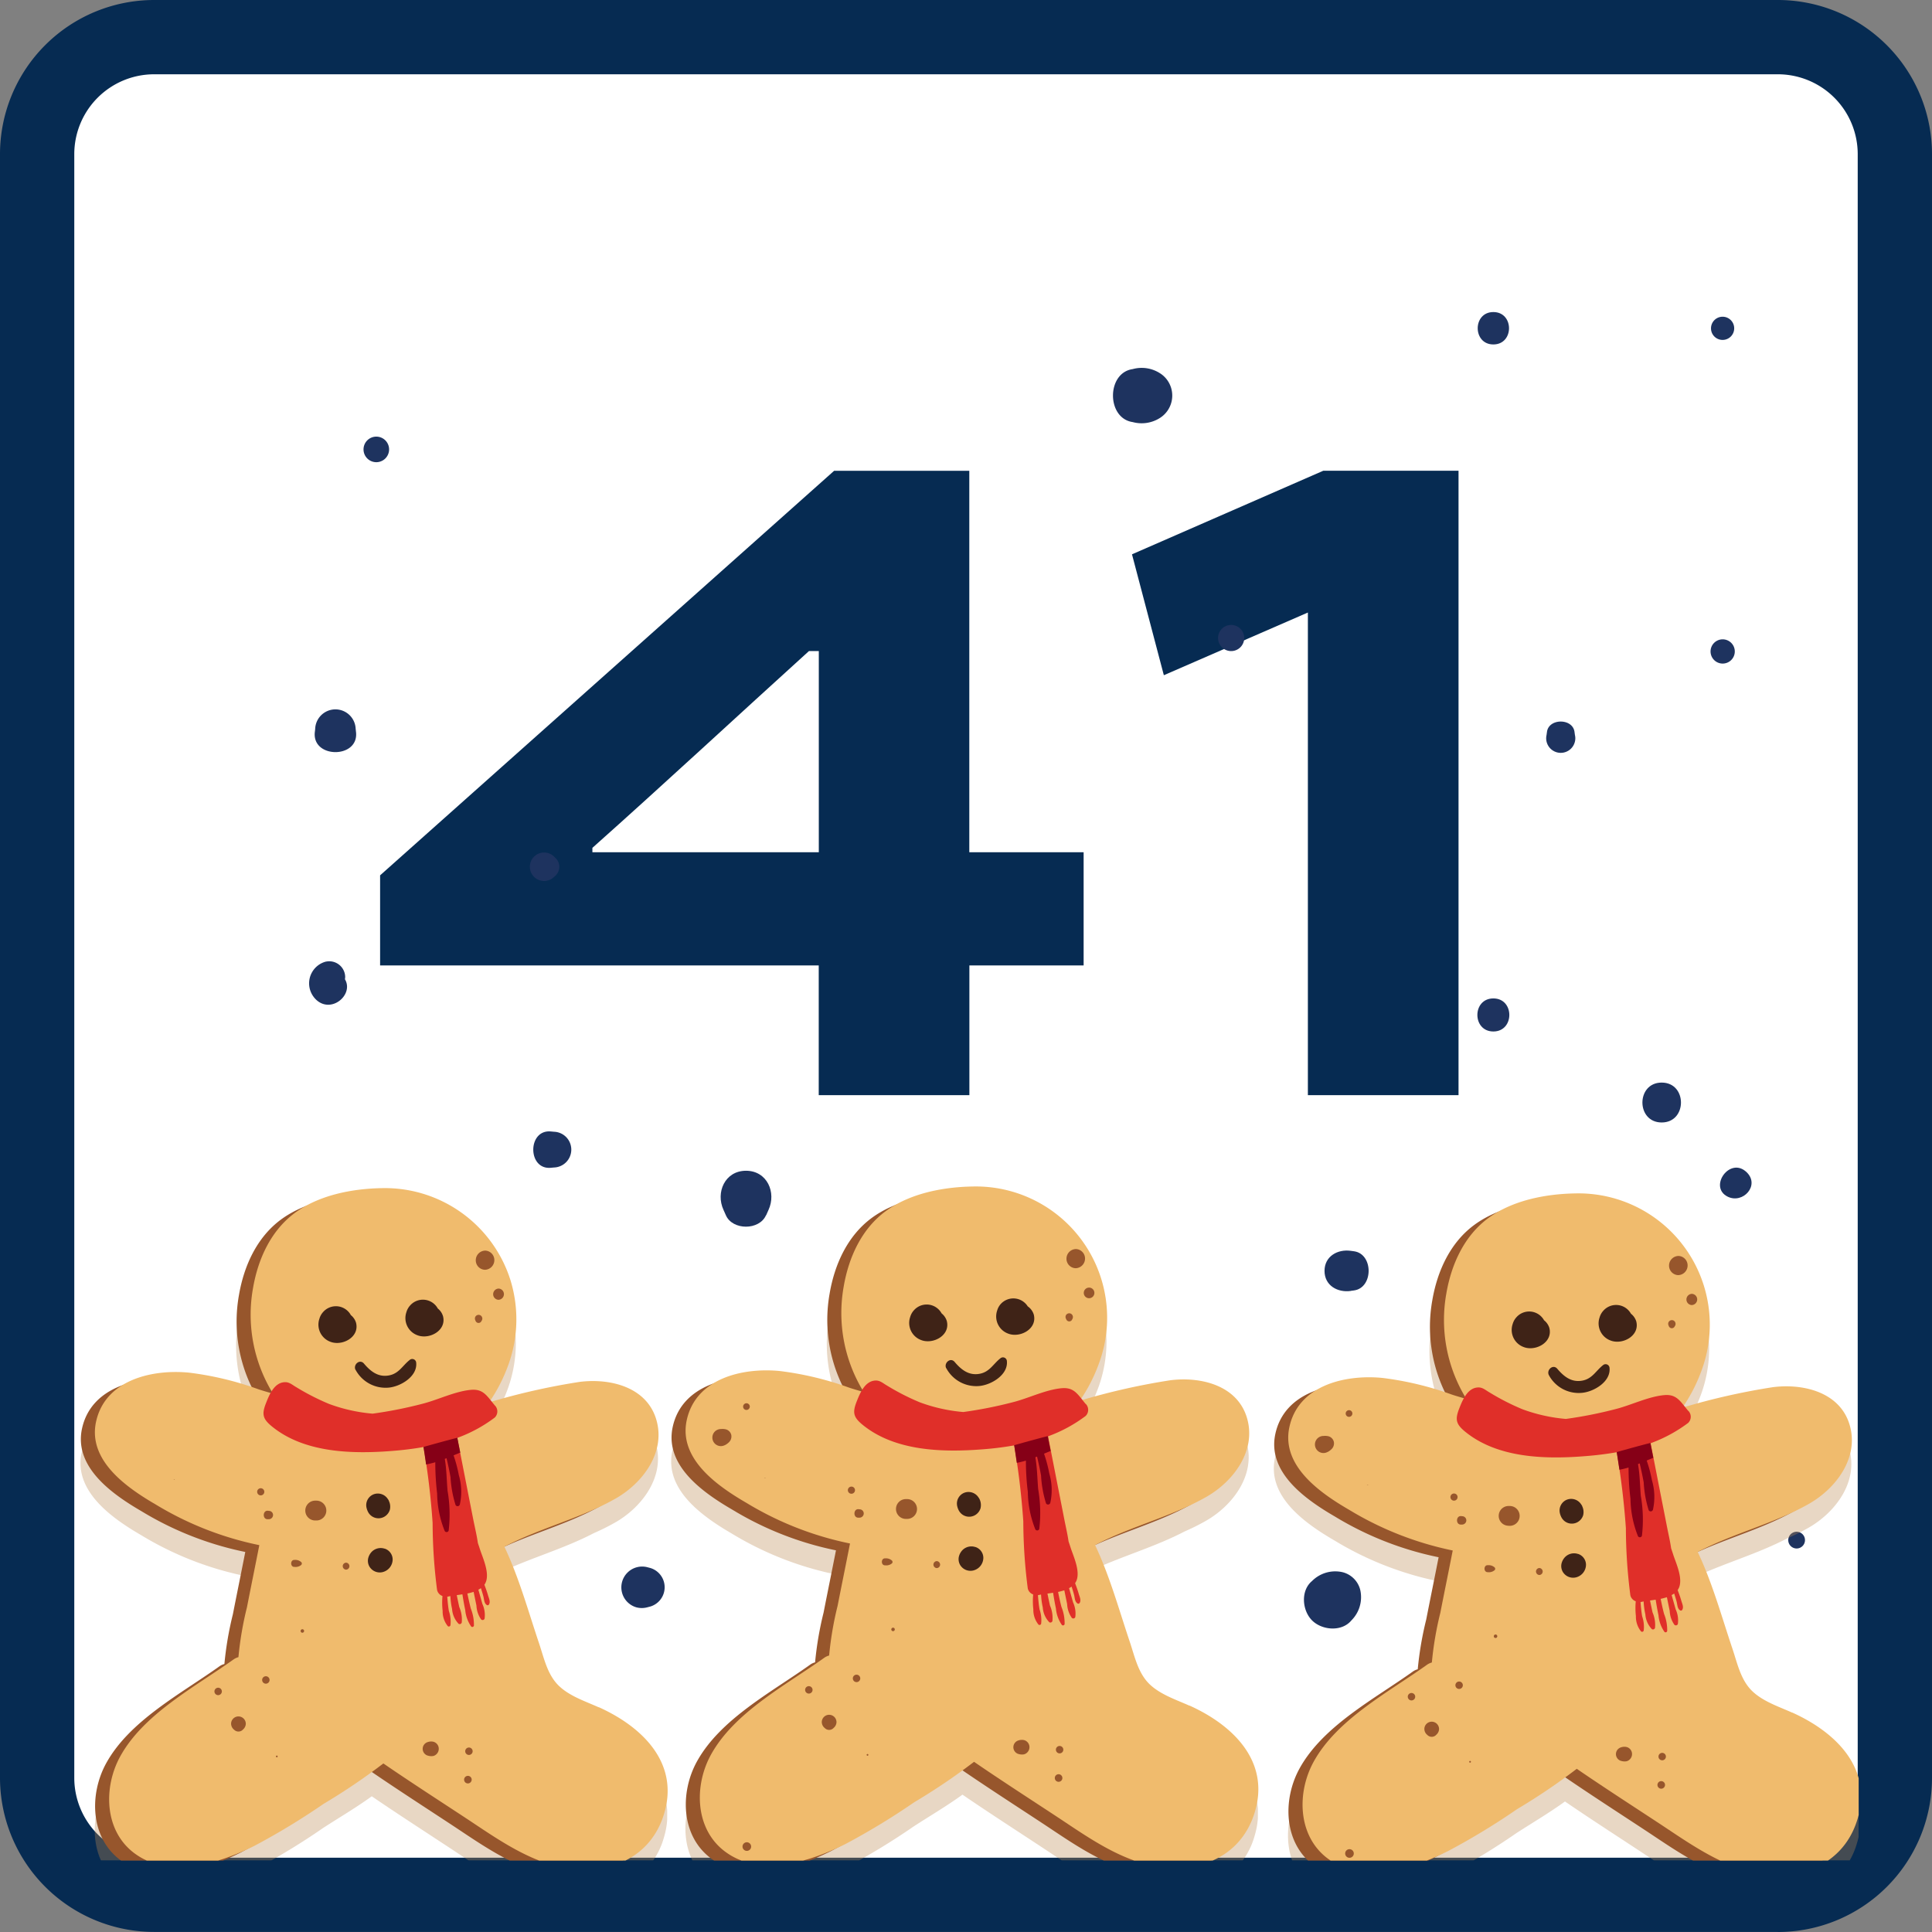
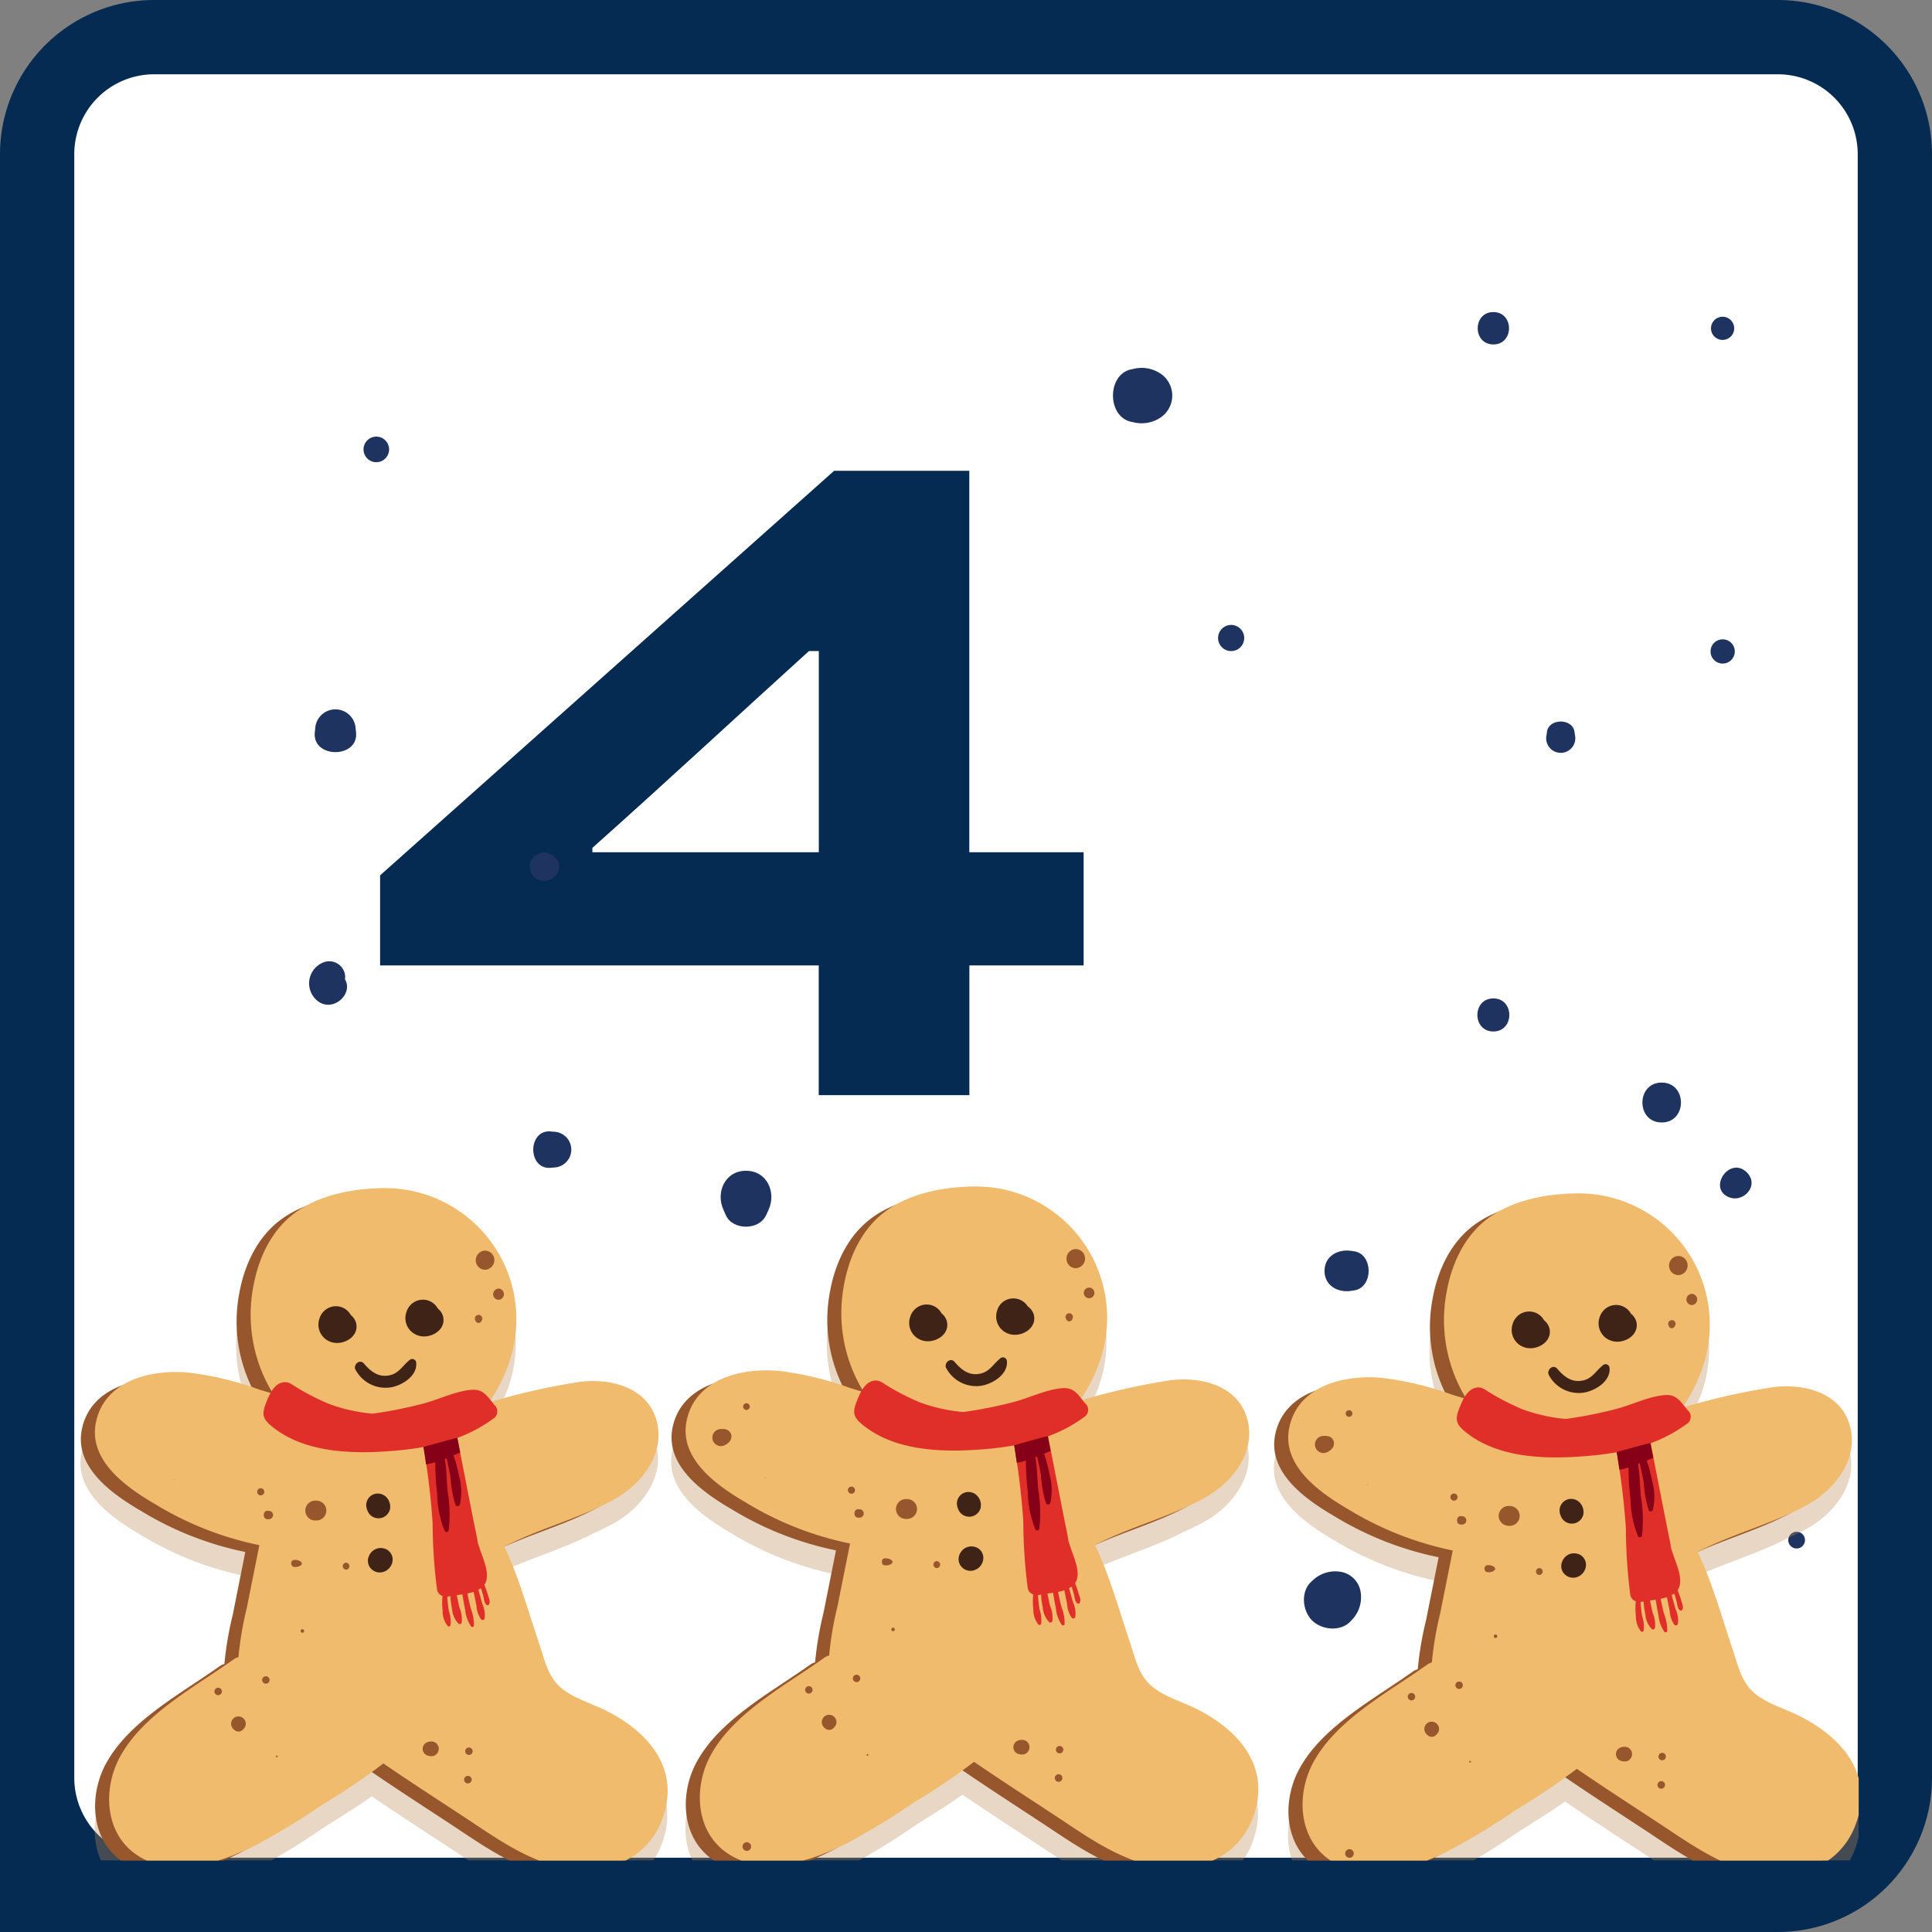
<svg xmlns="http://www.w3.org/2000/svg" width="260.09" height="260.09" viewBox="0 0 260.09 260.09">
  <rect x="0" y="0" width="260.09" height="260.09" fill="#808080" stroke="none" />
  <defs>
    <clipPath id="clip-path">
      <rect id="Rectangle_1321" data-name="Rectangle 1321" width="239.71" height="231.34" transform="translate(10.84 25.2)" fill="none" />
    </clipPath>
    <clipPath id="clip-path-3">
      <rect id="Rectangle_1319" data-name="Rectangle 1319" width="241.18" height="210.24" transform="translate(9.06 40.2)" fill="none" />
    </clipPath>
    <clipPath id="clip-path-4">
      <rect id="Rectangle_1316" data-name="Rectangle 1316" width="79" height="92.68" transform="translate(10.84 163.15)" fill="none" />
    </clipPath>
    <clipPath id="clip-path-5">
      <rect id="Rectangle_1317" data-name="Rectangle 1317" width="79" height="92.68" transform="translate(90.36 162.93)" fill="none" />
    </clipPath>
    <clipPath id="clip-path-6">
      <rect id="Rectangle_1318" data-name="Rectangle 1318" width="79" height="92.68" transform="translate(171.49 163.86)" fill="none" />
    </clipPath>
  </defs>
  <g id="_36" data-name="36" transform="translate(-0.02 0.03)" style="mix-blend-mode: normal;isolation: isolate">
    <g id="Layer_1">
      <g id="CARD_36">
        <g id="Group_436">
          <g id="Group_533">
            <g id="Path_909">
              <path id="Path_4309" data-name="Path 4309" d="M239.36,255.05H20.76A15.744,15.744,0,0,1,5.02,239.31V20.71A15.744,15.744,0,0,1,20.76,4.97H239.37a15.744,15.744,0,0,1,15.74,15.74h0V239.32a15.744,15.744,0,0,1-15.74,15.74h0" fill="#fff" />
-               <path id="Path_4310" data-name="Path 4310" d="M239.36,260.05H20.76A20.765,20.765,0,0,1,.02,239.31V20.71A20.758,20.758,0,0,1,20.76-.03H239.37a20.765,20.765,0,0,1,20.74,20.74V239.32a20.758,20.758,0,0,1-20.74,20.74ZM20.76,9.97A10.755,10.755,0,0,0,10.02,20.71V239.32a10.755,10.755,0,0,0,10.74,10.74H239.37a10.755,10.755,0,0,0,10.74-10.74V20.71A10.755,10.755,0,0,0,239.37,9.97H20.76Z" fill="#062b52" />
+               <path id="Path_4310" data-name="Path 4310" d="M239.36,260.05A20.765,20.765,0,0,1,.02,239.31V20.71A20.758,20.758,0,0,1,20.76-.03H239.37a20.765,20.765,0,0,1,20.74,20.74V239.32a20.758,20.758,0,0,1-20.74,20.74ZM20.76,9.97A10.755,10.755,0,0,0,10.02,20.71V239.32a10.755,10.755,0,0,0,10.74,10.74H239.37a10.755,10.755,0,0,0,10.74-10.74V20.71A10.755,10.755,0,0,0,239.37,9.97H20.76Z" fill="#062b52" />
            </g>
          </g>
        </g>
        <g id="_41" style="mix-blend-mode: normal;isolation: isolate">
          <g id="Group_1289" data-name="Group 1289" style="mix-blend-mode: normal;isolation: isolate">
            <path id="Path_4311" data-name="Path 4311" d="M145.91,129.94H130.52V147.4H110.24V129.94H51.19V117.81l61.12-54.46h18.2V114.7H145.9v15.24ZM79.76,114.7h30.49V87.62h-1.33c-9.47,8.58-19.68,18.06-29.15,26.49v.59Z" fill="#062b52" />
-             <path id="Path_4312" data-name="Path 4312" d="M152.42,74.59l25.75-11.25h18.2V147.4H176.09V82.43L156.7,90.87l-4.29-16.28Z" fill="#062b52" />
          </g>
        </g>
        <g id="Group_597">
          <g id="Group_1296" data-name="Group 1296" clip-path="url(#clip-path)">
            <g id="Group_596">
              <g id="Group_582">
                <g id="Group_1290" data-name="Group 1290" clip-path="url(#clip-path)">
                  <g id="Group_581">
                    <g id="Path_1608">
                      <path id="Path_4313" data-name="Path 4313" d="M47.95,98.54c-.02-.15-.03-.3-.05-.45a2.727,2.727,0,0,0-5.45,0c-.01.15-.03.3-.05.45-.38,3.57,5.93,3.58,5.55,0" fill="#1e335f" />
                    </g>
                    <g id="Path_1609">
                      <path id="Path_4314" data-name="Path 4314" d="M74.62,118.02l.23-.22a1.63,1.63,0,0,0,0-2.28l-.23-.22a1.916,1.916,0,1,0,0,2.71" fill="#1e335f" />
                    </g>
                    <g id="Path_1610">
                      <path id="Path_4315" data-name="Path 4315" d="M38.83,169.32a1.9,1.9,0,1,0-1.76-1.76,1.908,1.908,0,0,0,1.76,1.76" fill="#fffeff" />
                    </g>
                    <g id="Path_1611">
                      <path id="Path_4316" data-name="Path 4316" d="M62.39,202.76a1.811,1.811,0,1,0-1.75-1.75,1.811,1.811,0,0,0,1.75,1.75" fill="#fffeff" />
                    </g>
                    <g id="Path_1612">
                      <path id="Path_4317" data-name="Path 4317" d="M152.5,56.79a4.589,4.589,0,0,0,3.65-.54,3.566,3.566,0,0,0,1.15-4.9,3.511,3.511,0,0,0-1.15-1.15,4.555,4.555,0,0,0-3.65-.54c-3.53.51-3.53,6.61,0,7.13" fill="#1e335f" />
                    </g>
                    <g id="Path_1613">
                      <path id="Path_4318" data-name="Path 4318" d="M201.06,46.34c2.81,0,2.81-4.36,0-4.36s-2.81,4.36,0,4.36" fill="#1e335f" />
                    </g>
                    <g id="Path_1614">
                      <path id="Path_4319" data-name="Path 4319" d="M165.72,87.62A1.76,1.76,0,1,0,164,85.9a1.763,1.763,0,0,0,1.72,1.72" fill="#1e335f" />
                    </g>
                    <g id="Path_1615">
                      <path id="Path_4320" data-name="Path 4320" d="M231.88,45.73a1.561,1.561,0,1,0-1.52-1.52,1.556,1.556,0,0,0,1.52,1.52" fill="#1e335f" />
                    </g>
                    <g id="Path_1616">
                      <path id="Path_4321" data-name="Path 4321" d="M223.72,151.08c3.46,0,3.46-5.37,0-5.37s-3.46,5.37,0,5.37" fill="#1e335f" />
                    </g>
                    <g id="Path_1617">
                      <path id="Path_4322" data-name="Path 4322" d="M232.63,161.08c2.04.98,4.34-1.53,2.54-3.29-2.27-2.21-5.21,2.01-2.54,3.29" fill="#1e335f" />
                    </g>
                    <g id="Path_1618">
                      <path id="Path_4323" data-name="Path 4323" d="M217.38,193.97c2.67,0,2.67-4.14,0-4.14s-2.67,4.14,0,4.14" fill="#fffeff" />
                    </g>
                    <g id="Path_1619">
                      <path id="Path_4324" data-name="Path 4324" d="M241.85,208.43a1.126,1.126,0,1,0-1.09-1.09,1.127,1.127,0,0,0,1.09,1.09" fill="#1e335f" />
                    </g>
                    <g id="Path_1620">
                      <path id="Path_4325" data-name="Path 4325" d="M137.62,177.34a1.76,1.76,0,1,0-1.72-1.72,1.763,1.763,0,0,0,1.72,1.72" fill="#fffeff" />
                    </g>
                  </g>
                </g>
              </g>
              <g id="Group_593">
                <g id="Group_1294" data-name="Group 1294" clip-path="url(#clip-path-3)">
                  <g id="Group_592">
                    <g id="Group_585" opacity="0.34" style="mix-blend-mode: multiply;isolation: isolate">
                      <g id="Group_584">
                        <g id="Group_1291" data-name="Group 1291" clip-path="url(#clip-path-4)">
                          <g id="Group_583">
                            <g id="Path_1621">
                              <path id="Path_4326" data-name="Path 4326" d="M80.56,233.04c-1.78-.8-3.87-1.49-5.32-2.85-1.57-1.48-2.03-3.72-2.69-5.7-1.46-4.33-2.72-8.92-4.7-13.07a.3.3,0,0,0,.08-.04c3.97-1.8,8.21-3.02,12.04-5.02a30.247,30.247,0,0,0,2.85-1.42c3.63-2.06,6.75-6.2,5.5-10.58-1.28-4.47-6.25-5.65-10.32-5.15a87.3,87.3,0,0,0-11.84,2.66c-.06-.07-.11-.14-.17-.21a22.2,22.2,0,0,0,2.44-4.87,17.971,17.971,0,0,0,.25-11.23,17.737,17.737,0,0,0-17.34-12.42,22.039,22.039,0,0,0-10.47,2.54,14.751,14.751,0,0,0-3.07,1.68c-3.27,2.4-5.01,6.25-5.68,10.17a20.288,20.288,0,0,0,1.05,10.88q.285.72.66,1.5a39.3,39.3,0,0,0-8.41-1.93,14.914,14.914,0,0,0-9.03,1.72A7.909,7.909,0,0,0,11,195.56c-1.09,5.22,4.21,8.86,8.08,11.11a43.935,43.935,0,0,0,13.91,5.46c-.55,2.8-1.12,5.59-1.67,8.39a44.748,44.748,0,0,0-1.14,6.69,2.021,2.021,0,0,0-.65.3c-5.17,3.7-12.11,7.32-15.27,13.08-2.28,4.16-2.15,9.98,1.89,13.01,4.76,3.56,11.45,1.37,16.22-1,.19-.1.38-.2.58-.3.45-.2.89-.41,1.31-.62a91.173,91.173,0,0,0,9.27-5.63c2.14-1.39,4.43-2.73,6.54-4.26,3.64,2.49,7.36,4.88,11.04,7.31,3.5,2.32,7.05,4.82,11.12,6.04a13.437,13.437,0,0,0,10.86-.99,10.043,10.043,0,0,0,6.26-6.65c2.17-6.93-2.92-11.83-8.77-14.46" fill="#bb8952" />
                            </g>
                          </g>
                        </g>
                      </g>
                    </g>
                    <g id="Path_1622">
                      <path id="Path_4327" data-name="Path 4327" d="M78.73,230.73c-1.78-.8-3.87-1.48-5.32-2.85-1.57-1.48-2.03-3.72-2.69-5.7-1.46-4.33-2.72-8.93-4.69-13.07,4.82-2.54,10.26-3.8,14.97-6.48,3.63-2.06,6.76-6.19,5.5-10.57-1.28-4.47-6.25-5.65-10.32-5.14a90.968,90.968,0,0,0-12.21,2.76,21.815,21.815,0,0,0,2.64-5.18,17.687,17.687,0,0,0-17.09-23.67c-3.96.07-8.4.92-11.65,3.3-3.27,2.4-5.01,6.26-5.68,10.18a20.221,20.221,0,0,0,2.7,14.2c-.69-.2-1.36-.39-1.99-.6a42.682,42.682,0,0,0-9.31-2.23c-4.99-.49-11.34.97-12.54,6.66-1.09,5.22,4.21,8.86,8.08,11.11a43.679,43.679,0,0,0,13.91,5.45c-.55,2.8-1.12,5.59-1.67,8.39a44.748,44.748,0,0,0-1.14,6.69,2.021,2.021,0,0,0-.65.3c-5.17,3.7-12.11,7.32-15.27,13.07-2.28,4.16-2.15,9.98,1.89,13.01,4.76,3.56,11.45,1.37,16.22-1a94.935,94.935,0,0,0,9.27-5.63,84.105,84.105,0,0,0,8.05-5.44c3.76,2.58,7.6,5.05,11.41,7.56,3.5,2.32,7.05,4.82,11.12,6.05,6.25,1.88,13.13-.02,15.23-6.73,2.17-6.93-2.92-11.84-8.77-14.45m-57.1-30.67.04.07-.19-.1.16.03" fill="#97562c" />
                    </g>
                    <g id="Path_1623">
                      <path id="Path_4328" data-name="Path 4328" d="M80.62,229.81c-1.78-.8-3.87-1.48-5.32-2.85-1.57-1.48-2.03-3.72-2.69-5.7-1.46-4.33-2.72-8.93-4.69-13.07,4.82-2.54,10.26-3.8,14.97-6.48,3.63-2.06,6.76-6.19,5.5-10.57-1.28-4.47-6.25-5.65-10.32-5.14a90.968,90.968,0,0,0-12.21,2.76,21.815,21.815,0,0,0,2.64-5.18,17.929,17.929,0,0,0,.25-11.24,17.729,17.729,0,0,0-17.34-12.42c-3.96.07-8.4.92-11.65,3.3-3.27,2.39-5.01,6.25-5.68,10.17a20.221,20.221,0,0,0,2.7,14.2c-.69-.2-1.36-.39-1.99-.6a42.682,42.682,0,0,0-9.31-2.23c-4.99-.49-11.34.97-12.54,6.66-1.09,5.22,4.21,8.86,8.08,11.11a43.679,43.679,0,0,0,13.91,5.45c-.55,2.8-1.12,5.59-1.67,8.39a44.748,44.748,0,0,0-1.14,6.69,2.021,2.021,0,0,0-.65.3c-5.17,3.7-12.11,7.32-15.27,13.07-2.28,4.16-2.15,9.98,1.89,13.01,4.76,3.56,11.45,1.37,16.22-1a94.935,94.935,0,0,0,9.27-5.63,84.105,84.105,0,0,0,8.05-5.44c3.76,2.58,7.6,5.05,11.41,7.56,3.5,2.32,7.05,4.82,11.12,6.05,6.25,1.88,13.13-.02,15.23-6.73,2.17-6.93-2.92-11.83-8.77-14.46m-57.1-30.66.04.07-.19-.1.16.03" fill="#f0bb6d" />
                    </g>
                    <g id="Path_1624">
                      <path id="Path_4329" data-name="Path 4329" d="M52.36,201.99a.425.425,0,0,0-.1-.17,1.6,1.6,0,0,0-1.95-.68,1.566,1.566,0,0,0-.94,1.84,2.321,2.321,0,0,0,.22.57,1.58,1.58,0,0,0,2.16.61,1.612,1.612,0,0,0,.75-.93,1.807,1.807,0,0,0-.14-1.23" fill="#3f2317" />
                    </g>
                    <g id="Path_1625">
                      <path id="Path_4330" data-name="Path 4330" d="M51.81,208.46a1.69,1.69,0,0,0-1.78.45,1.924,1.924,0,0,0-.46.91,1.571,1.571,0,0,0,.17,1.02,1.619,1.619,0,0,0,1.79.77,1.774,1.774,0,0,0,1.35-1.69,1.546,1.546,0,0,0-1.07-1.47" fill="#3f2317" />
                    </g>
                    <g id="Path_1626">
                      <path id="Path_4331" data-name="Path 4331" d="M36.25,203.37l-.16-.02c-.73-.07-.76,1.18-.02,1.14h.16a.572.572,0,0,0,.55-.57.556.556,0,0,0-.52-.55" fill="#97562c" />
                    </g>
                    <g id="Path_1627">
                      <path id="Path_4332" data-name="Path 4332" d="M35.09,201.28a.481.481,0,1,0-.45-.47.48.48,0,0,0,.45.47" fill="#97562c" />
                    </g>
                    <g id="Path_1628">
                      <path id="Path_4333" data-name="Path 4333" d="M42.43,204.66h.16a1.335,1.335,0,0,0,.05-2.67h-.16a1.335,1.335,0,1,0-.05,2.67h0" fill="#97562c" />
                    </g>
                    <g id="Path_1629">
                      <path id="Path_4334" data-name="Path 4334" d="M39.68,210.91a1.171,1.171,0,0,0,.9-.27.266.266,0,0,0,0-.37,1.192,1.192,0,0,0-.9-.3c-.6-.05-.62.96-.02.94" fill="#97562c" />
                    </g>
                    <g id="Path_1630">
                      <path id="Path_4335" data-name="Path 4335" d="M46.6,211.28a.47.47,0,0,0,.46-.48.476.476,0,0,0-.44-.46.47.47,0,0,0-.46.48.476.476,0,0,0,.44.46" fill="#97562c" />
                    </g>
                    <g id="Path_1631">
                      <path id="Path_4336" data-name="Path 4336" d="M40.71,219.77a.235.235,0,1,0-.22-.22.229.229,0,0,0,.22.22" fill="#97562c" />
                    </g>
                    <g id="Path_1632">
                      <path id="Path_4337" data-name="Path 4337" d="M32.8,232.69l.03-.06-.51.38a1.057,1.057,0,0,0,.79-.96.99.99,0,0,0-1.98-.04,1.038,1.038,0,0,0,.75.99l-.5-.4.03.06a.818.818,0,0,0,1.11.31.78.78,0,0,0,.29-.28" fill="#97562c" />
                    </g>
                    <g id="Path_1633">
                      <path id="Path_4338" data-name="Path 4338" d="M29.32,228.17a.5.5,0,1,0-.43-.45.5.5,0,0,0,.43.45" fill="#97562c" />
                    </g>
                    <g id="Path_1634">
                      <path id="Path_4339" data-name="Path 4339" d="M35.8,226.63a.5.5,0,0,0,.02-1,.5.5,0,0,0-.51.49.5.5,0,0,0,.49.51" fill="#97562c" />
                    </g>
                    <g id="Path_1635">
                      <path id="Path_4340" data-name="Path 4340" d="M37.28,236.54a.115.115,0,1,0-.11-.12.12.12,0,0,0,.11.12h0" fill="#97562c" />
                    </g>
                    <g id="Path_1636">
                      <path id="Path_4341" data-name="Path 4341" d="M57.57,236.3a1.555,1.555,0,0,0,.8.06,1.006,1.006,0,0,0,.68-1.24.983.983,0,0,0-.64-.66,1.366,1.366,0,0,0-.8.03.95.95,0,0,0-.65,1.18.967.967,0,0,0,.62.64" fill="#97562c" />
                    </g>
                    <g id="Path_1637">
                      <path id="Path_4342" data-name="Path 4342" d="M63.08,236.22a.5.5,0,1,0-.43-.45.5.5,0,0,0,.43.45" fill="#97562c" />
                    </g>
                    <g id="Path_1638">
                      <path id="Path_4343" data-name="Path 4343" d="M63,240.06a.519.519,0,0,0,.52-.5.51.51,0,1,0-.52.5h0" fill="#97562c" />
                    </g>
                    <g id="Path_1639">
                      <path id="Path_4344" data-name="Path 4344" d="M65.29,170.91a1.3,1.3,0,0,0,1.28-1.31,1.275,1.275,0,0,0-1.22-1.27,1.3,1.3,0,0,0-1.28,1.31,1.275,1.275,0,0,0,1.22,1.27" fill="#97562c" />
                    </g>
                    <g id="Path_1640">
                      <path id="Path_4345" data-name="Path 4345" d="M67.12,174.95a.76.76,0,0,0,.74-.78.751.751,0,0,0-.71-.73.76.76,0,0,0-.74.78.751.751,0,0,0,.71.73" fill="#97562c" />
                    </g>
                    <g id="Path_1641">
                      <path id="Path_4346" data-name="Path 4346" d="M64.01,177.73l.06.12a.427.427,0,0,0,.74.01.746.746,0,0,1,.07-.12.5.5,0,1,0-.86-.52.5.5,0,0,0,0,.5" fill="#97562c" />
                    </g>
                    <g id="Path_1642">
                      <path id="Path_4347" data-name="Path 4347" d="M45.31,176.94a1.417,1.417,0,0,0-1.33,2.24,1.848,1.848,0,0,0,2.61.28,1.781,1.781,0,0,0,.44-.51,2.256,2.256,0,0,0,.05-2.04,1.842,1.842,0,0,0-2.07-.77,2.084,2.084,0,0,0-1.69,2.41,2.426,2.426,0,0,0,.22.64,2.264,2.264,0,0,0,3.14.65,2.561,2.561,0,0,0,.26-.2,2.289,2.289,0,1,0-3.44-3.02,2.226,2.226,0,0,0-.48.88,2.454,2.454,0,0,0,1.53,3.12,1.546,1.546,0,0,0,.23.07c1.57.39,3.64-.82,3.17-2.65a2.084,2.084,0,0,0-1.59-1.44,2.29,2.29,0,0,0-2.26.4,1.1,1.1,0,0,0,0,1.56.9.9,0,0,0,.19.15,1.83,1.83,0,0,0,.94.24c.1,0,.2-.01.3,0,.05,0,.38.06.14,0l.11.03c.14.05.14.04,0,0a.806.806,0,0,1-.18-.26.945.945,0,0,1,0-.41c0-.1.23-.03-.02,0,.17-.02-.03.01-.1.03-.09.02-.08.02.02,0h-.12a.7.7,0,1,0-.08,0c.08.01.06,0-.07-.03.06.13.01-.12,0-.01-.01.08.13.1,0-.02.11.1,0-.11.03.06-.03-.18-.02,0,.01-.08l.02-.06c-.05.06-.03.04.05-.05l-.06.04.06-.03a.22.22,0,0,1-.12.03h-.08c-.08-.06-.08-.06-.01-.01,0,0,.02,0,.09.08-.05-.06-.05-.06-.01.01h0v-.01c.1-.22.11-.19.32-.29h-.05a.4.4,0,0,1-.15-.03l.08.03h0l.05.07c.02.08.01.17.03.25.03.12-.11.01-.02.06l.12-.06a.409.409,0,0,1,.22.03c-.15-.09-.3-.19-.45-.28.14.15.05.29-.1.3-.08,0-.09.02-.06-.11a.4.4,0,0,1,.21-.29.538.538,0,0,0,.19-.74.551.551,0,0,0-.3-.24" fill="#3f2317" />
                    </g>
                    <g id="Path_1643">
                      <path id="Path_4348" data-name="Path 4348" d="M57.01,176.06a1.41,1.41,0,0,0-1.58,1.22,1.435,1.435,0,0,0,.26,1.02,1.848,1.848,0,0,0,2.61.28,1.781,1.781,0,0,0,.44-.51,2.256,2.256,0,0,0,.05-2.04,1.842,1.842,0,0,0-2.07-.77,2.084,2.084,0,0,0-1.69,2.41,2.426,2.426,0,0,0,.22.64,2.264,2.264,0,0,0,3.14.65,2.561,2.561,0,0,0,.26-.2,2.289,2.289,0,1,0-3.44-3.02,2.226,2.226,0,0,0-.48.88,2.454,2.454,0,0,0,1.53,3.12,1.546,1.546,0,0,0,.23.07c1.57.39,3.64-.82,3.17-2.65a2.068,2.068,0,0,0-1.59-1.44,2.29,2.29,0,0,0-2.26.4,1.1,1.1,0,0,0,0,1.56.9.9,0,0,0,.19.15,1.83,1.83,0,0,0,.94.24c.1,0,.2-.01.3,0,.05,0,.38.06.14,0l.11.03c.14.05.14.04,0,0a.806.806,0,0,1-.18-.26.945.945,0,0,1,0-.41c0-.1.23-.03-.02,0,.17-.02-.03.01-.1.03-.09.02-.08.02.02,0h-.12a.7.7,0,1,0-.08,0c.08.01.06,0-.07-.03.06.13.01-.12,0-.01-.01.08.13.1,0-.02.11.1,0-.11.03.06-.03-.18-.02,0,.01-.08l.02-.06c-.05.06-.03.04.05-.05l-.07.04.06-.03a.22.22,0,0,1-.12.03h-.08c-.08-.06-.08-.06-.01-.01,0,0,.02,0,.08.08-.05-.06-.05-.06-.01.01h0v-.01c.1-.22.11-.19.32-.29h-.05a.4.4,0,0,1-.15-.03l.08.03h0l.05.07c.02.08.01.17.03.25.03.12-.11.01-.02.06l.12-.06a.409.409,0,0,1,.22.03c-.15-.09-.3-.19-.45-.28.14.15.05.29-.1.3-.08,0-.09.02-.06-.11a.4.4,0,0,1,.21-.29.538.538,0,0,0,.19-.74.551.551,0,0,0-.3-.24" fill="#3f2317" />
                    </g>
                    <g id="Path_1644">
                      <path id="Path_4349" data-name="Path 4349" d="M47.88,184.36a4.586,4.586,0,0,0,4.52,2.41c1.58-.17,3.82-1.5,3.65-3.33a.531.531,0,0,0-.89-.38c-.96.76-1.43,1.82-2.77,2.07-1.47.28-2.5-.56-3.38-1.6-.56-.65-1.46.14-1.14.84" fill="#3f2317" />
                    </g>
                    <g id="Path_1645">
                      <path id="Path_4350" data-name="Path 4350" d="M66.65,189.19c-1.05-1.25-1.53-2.25-3.18-2.12-2.15.18-4.44,1.33-6.54,1.87a57.545,57.545,0,0,1-6.75,1.34,22.307,22.307,0,0,1-5.86-1.31,31.715,31.715,0,0,1-4.42-2.26c-.5-.28-.91-.69-1.52-.67-1.39.04-2.06,1.58-2.51,2.72-.63,1.56-.53,2.19.77,3.25,4.38,3.57,10.82,3.71,16.15,3.29,1.43-.11,2.85-.28,4.25-.53A100.5,100.5,0,0,1,58.26,205a71.505,71.505,0,0,0,.6,9.01,1.121,1.121,0,0,0,.73.82,9.544,9.544,0,0,0,.02,2,3.141,3.141,0,0,0,.68,2.04.212.212,0,0,0,.31,0,.47.47,0,0,0,.06-.09,4.364,4.364,0,0,0-.21-1.93c-.11-.64-.17-1.29-.22-1.93a.3.3,0,0,0,.13-.02c.09-.02.19-.04.29-.06a10.126,10.126,0,0,0,.23,1.73,3.188,3.188,0,0,0,.88,2,.282.282,0,0,0,.39-.1l.03-.06a4.175,4.175,0,0,0-.33-2.09c-.12-.54-.23-1.07-.34-1.61.24-.03.5-.07.76-.11.11.7.23,1.41.38,2.11a4.557,4.557,0,0,0,.8,2.22.212.212,0,0,0,.31,0,.47.47,0,0,0,.06-.09,5.783,5.783,0,0,0-.42-2.32c-.17-.67-.32-1.35-.46-2.03a8.666,8.666,0,0,0,.84-.22l.38,1.85a3.514,3.514,0,0,0,.63,1.86.284.284,0,0,0,.4,0,.24.24,0,0,0,.07-.12,3.567,3.567,0,0,0-.3-1.96l-.54-1.92a2.393,2.393,0,0,0,.34-.21c.12.37.24.75.34,1.13.1.4.09.94.48,1.15a.188.188,0,0,0,.25-.06c.26-.37,0-.86-.11-1.25-.14-.49-.31-.96-.49-1.43a.209.209,0,0,0,.04-.06c.83-1.29-.26-3.53-.64-4.72-.09-.29-.19-.57-.28-.85-.15-1.05-.41-2.11-.62-3.17q-1.08-5.49-2.15-10.97a19.31,19.31,0,0,0,5.05-2.74,1.156,1.156,0,0,0,.03-1.61" fill="#e02f29" />
                    </g>
                    <g id="Path_1646">
                      <path id="Path_4351" data-name="Path 4351" d="M57.03,194.75c.12.79.24,1.58.35,2.37.42-.08.83-.18,1.24-.3a35.013,35.013,0,0,0,.25,4.22,13.822,13.822,0,0,0,1.02,5.04.294.294,0,0,0,.53-.06,18.594,18.594,0,0,0-.15-5.37c-.12-1.41-.13-2.87-.37-4.28.07-.03.15-.06.23-.09.21.85.39,1.7.54,2.56a15.315,15.315,0,0,0,.68,3.74.315.315,0,0,0,.57-.06,7.929,7.929,0,0,0-.13-3.96,18.745,18.745,0,0,0-.71-2.67l.06-.02c.21-.09.51-.21.84-.35-.13-.65-.26-1.31-.39-1.97.72-.26-4.75,1.25-4.53,1.21" fill="#860017" />
                    </g>
                    <g id="Group_588" opacity="0.34" style="mix-blend-mode: multiply;isolation: isolate">
                      <g id="Group_587">
                        <g id="Group_1292" data-name="Group 1292" clip-path="url(#clip-path-5)">
                          <g id="Group_586">
                            <g id="Path_1647">
                              <path id="Path_4352" data-name="Path 4352" d="M160.08,232.82c-1.78-.8-3.87-1.49-5.32-2.85-1.57-1.48-2.03-3.72-2.69-5.7-1.46-4.33-2.72-8.92-4.7-13.07a.3.3,0,0,0,.08-.04c3.97-1.8,8.21-3.02,12.04-5.02a30.249,30.249,0,0,0,2.85-1.42c3.63-2.06,6.75-6.19,5.5-10.58-1.28-4.47-6.25-5.64-10.32-5.14a87.3,87.3,0,0,0-11.84,2.66c-.06-.07-.11-.14-.17-.21a22.272,22.272,0,0,0,2.44-4.88,17.971,17.971,0,0,0,.25-11.23,17.737,17.737,0,0,0-17.34-12.42,22.039,22.039,0,0,0-10.47,2.54,14.751,14.751,0,0,0-3.07,1.68c-3.27,2.4-5.01,6.25-5.68,10.17a20.333,20.333,0,0,0,1.05,10.89q.285.72.66,1.5a39.3,39.3,0,0,0-8.41-1.93,14.914,14.914,0,0,0-9.03,1.72,7.909,7.909,0,0,0-5.39,5.86c-1.09,5.22,4.21,8.86,8.08,11.11a43.935,43.935,0,0,0,13.91,5.46c-.55,2.8-1.12,5.59-1.67,8.39A44.748,44.748,0,0,0,109.7,227a2.021,2.021,0,0,0-.65.3c-5.17,3.7-12.11,7.31-15.27,13.07-2.28,4.16-2.15,9.98,1.89,13.01,4.76,3.56,11.45,1.37,16.22-1,.19-.1.38-.2.58-.3.45-.2.89-.41,1.31-.62a93.017,93.017,0,0,0,9.27-5.63c2.14-1.39,4.43-2.73,6.54-4.26,3.64,2.49,7.36,4.88,11.04,7.31,3.5,2.32,7.05,4.82,11.12,6.04a13.437,13.437,0,0,0,10.86-.99,10.043,10.043,0,0,0,6.26-6.65c2.17-6.93-2.92-11.83-8.77-14.46" fill="#bb8952" />
                            </g>
                          </g>
                        </g>
                      </g>
                    </g>
                    <g id="Path_1648">
                      <path id="Path_4353" data-name="Path 4353" d="M158.25,230.51c-1.78-.8-3.87-1.48-5.32-2.85-1.57-1.48-2.03-3.72-2.69-5.7-1.46-4.33-2.72-8.93-4.69-13.07,4.82-2.54,10.26-3.8,14.97-6.48,3.63-2.06,6.76-6.19,5.5-10.57-1.28-4.47-6.25-5.65-10.32-5.14a90.968,90.968,0,0,0-12.21,2.76,21.814,21.814,0,0,0,2.64-5.18,17.678,17.678,0,0,0-17.09-23.66c-3.96.07-8.4.92-11.65,3.3-3.27,2.4-5.01,6.26-5.68,10.17a20.221,20.221,0,0,0,2.7,14.2c-.69-.2-1.36-.39-1.99-.6a42.682,42.682,0,0,0-9.31-2.23c-4.99-.49-11.34.97-12.54,6.66-1.09,5.22,4.21,8.86,8.08,11.11a43.679,43.679,0,0,0,13.91,5.45c-.55,2.8-1.12,5.59-1.67,8.39a44.748,44.748,0,0,0-1.14,6.69,2.021,2.021,0,0,0-.65.3c-5.17,3.7-12.11,7.32-15.27,13.07-2.28,4.16-2.15,9.98,1.89,13.01,4.76,3.56,11.45,1.37,16.22-1a94.936,94.936,0,0,0,9.27-5.63,84.106,84.106,0,0,0,8.05-5.44c3.76,2.58,7.6,5.05,11.41,7.56,3.5,2.32,7.05,4.82,11.12,6.05,6.25,1.88,13.13-.02,15.23-6.73,2.17-6.93-2.92-11.83-8.77-14.46m-57.1-30.66.04.07-.19-.1.16.03" fill="#97562c" />
                    </g>
                    <g id="Path_1649">
                      <path id="Path_4354" data-name="Path 4354" d="M160.14,229.59c-1.78-.8-3.87-1.48-5.32-2.85-1.57-1.48-2.03-3.72-2.69-5.7-1.46-4.33-2.72-8.93-4.69-13.07,4.82-2.54,10.26-3.8,14.97-6.48,3.63-2.06,6.76-6.19,5.5-10.57-1.28-4.47-6.25-5.65-10.32-5.14a90.968,90.968,0,0,0-12.21,2.76,21.814,21.814,0,0,0,2.64-5.18,17.678,17.678,0,0,0-17.09-23.66c-3.96.07-8.4.92-11.65,3.3-3.27,2.39-5.01,6.25-5.68,10.17a20.221,20.221,0,0,0,2.7,14.2c-.69-.2-1.36-.39-1.99-.6a42.682,42.682,0,0,0-9.31-2.23c-4.99-.49-11.34.97-12.54,6.66-1.09,5.22,4.21,8.86,8.08,11.11a43.679,43.679,0,0,0,13.91,5.45c-.55,2.8-1.12,5.59-1.67,8.39a44.748,44.748,0,0,0-1.14,6.69,2.021,2.021,0,0,0-.65.3c-5.17,3.7-12.11,7.32-15.27,13.07-2.28,4.16-2.15,9.98,1.89,13.01,4.76,3.56,11.45,1.37,16.22-1a94.936,94.936,0,0,0,9.27-5.63,84.106,84.106,0,0,0,8.05-5.44c3.76,2.58,7.6,5.05,11.41,7.56,3.5,2.32,7.05,4.82,11.12,6.05,6.25,1.88,13.13-.02,15.23-6.73,2.17-6.93-2.92-11.83-8.77-14.46m-57.1-30.66.04.07-.19-.1.16.03" fill="#f0bb6d" />
                    </g>
                    <g id="Path_1650">
                      <path id="Path_4355" data-name="Path 4355" d="M131.88,201.78a.425.425,0,0,0-.1-.17,1.6,1.6,0,0,0-1.95-.68,1.566,1.566,0,0,0-.94,1.84,2.321,2.321,0,0,0,.22.57,1.58,1.58,0,0,0,2.16.61,1.612,1.612,0,0,0,.75-.93,1.864,1.864,0,0,0-.13-1.23" fill="#3f2317" />
                    </g>
                    <g id="Path_1651">
                      <path id="Path_4356" data-name="Path 4356" d="M131.33,208.24a1.69,1.69,0,0,0-1.78.45,1.924,1.924,0,0,0-.46.91,1.571,1.571,0,0,0,.17,1.02,1.619,1.619,0,0,0,1.79.77,1.774,1.774,0,0,0,1.35-1.69,1.546,1.546,0,0,0-1.07-1.47" fill="#3f2317" />
                    </g>
                    <g id="Path_1652">
                      <path id="Path_4357" data-name="Path 4357" d="M97.63,194.51a2.192,2.192,0,0,0,.55-.41,1.069,1.069,0,0,0,.28-.98,1.022,1.022,0,0,0-.69-.72,1.94,1.94,0,0,0-.68-.05,1.15,1.15,0,0,0-.04,2.3,1.166,1.166,0,0,0,.58-.15" fill="#97562c" />
                    </g>
                    <g id="Path_1653">
                      <path id="Path_4358" data-name="Path 4358" d="M100.5,189.78a.455.455,0,0,0,.46-.44.448.448,0,0,0-.44-.46h0a.455.455,0,0,0-.46.44.448.448,0,0,0,.44.46" fill="#97562c" />
                    </g>
                    <g id="Path_1654">
                      <path id="Path_4359" data-name="Path 4359" d="M115.77,203.16l-.16-.02c-.73-.07-.76,1.18-.02,1.14h.16a.572.572,0,0,0,.55-.57.556.556,0,0,0-.52-.55" fill="#97562c" />
                    </g>
                    <g id="Path_1655">
                      <path id="Path_4360" data-name="Path 4360" d="M114.61,201.06a.481.481,0,1,0-.45-.47.48.48,0,0,0,.45.47" fill="#97562c" />
                    </g>
                    <g id="Path_1656">
                      <path id="Path_4361" data-name="Path 4361" d="M121.95,204.45h.16a1.335,1.335,0,0,0,.05-2.67H122a1.335,1.335,0,0,0-.05,2.67h0" fill="#97562c" />
                    </g>
                    <g id="Path_1657">
                      <path id="Path_4362" data-name="Path 4362" d="M119.2,210.7a1.171,1.171,0,0,0,.9-.27.266.266,0,0,0,0-.37,1.192,1.192,0,0,0-.9-.3c-.6-.05-.62.96-.02.94" fill="#97562c" />
                    </g>
                    <g id="Path_1658">
                      <path id="Path_4363" data-name="Path 4363" d="M126.12,211.07a.47.47,0,0,0,.46-.48.476.476,0,0,0-.44-.46.47.47,0,0,0-.46.48.476.476,0,0,0,.44.46" fill="#97562c" />
                    </g>
                    <g id="Path_1659">
                      <path id="Path_4364" data-name="Path 4364" d="M120.23,219.56a.235.235,0,1,0-.22-.22.229.229,0,0,0,.22.22" fill="#97562c" />
                    </g>
                    <g id="Path_1660">
                      <path id="Path_4365" data-name="Path 4365" d="M112.32,232.47l.03-.06-.51.38a1.057,1.057,0,0,0,.79-.96.99.99,0,0,0-1.98-.04h0a1.038,1.038,0,0,0,.75.99c-.16-.13-.33-.26-.5-.4l.03.06a.818.818,0,0,0,1.11.31.779.779,0,0,0,.29-.28" fill="#97562c" />
                    </g>
                    <g id="Path_1661">
                      <path id="Path_4366" data-name="Path 4366" d="M108.84,227.96a.5.5,0,1,0-.43-.45.5.5,0,0,0,.43.45" fill="#97562c" />
                    </g>
                    <g id="Path_1662">
                      <path id="Path_4367" data-name="Path 4367" d="M115.32,226.42a.5.5,0,0,0,.02-1,.5.5,0,0,0-.51.49.5.5,0,0,0,.49.51" fill="#97562c" />
                    </g>
                    <g id="Path_1663">
                      <path id="Path_4368" data-name="Path 4368" d="M116.8,236.33a.115.115,0,1,0-.11-.12.12.12,0,0,0,.11.12" fill="#97562c" />
                    </g>
                    <g id="Path_1664">
                      <path id="Path_4369" data-name="Path 4369" d="M100.55,249.14a.58.58,0,1,0-.57-.59.581.581,0,0,0,.57.59h0" fill="#97562c" />
                    </g>
                    <g id="Path_1665">
                      <path id="Path_4370" data-name="Path 4370" d="M137.09,236.08a1.555,1.555,0,0,0,.8.06,1.006,1.006,0,0,0,.68-1.24.983.983,0,0,0-.64-.66,1.366,1.366,0,0,0-.8.03.95.95,0,0,0-.65,1.18.967.967,0,0,0,.62.64" fill="#97562c" />
                    </g>
                    <g id="Path_1666">
                      <path id="Path_4371" data-name="Path 4371" d="M142.6,236.01a.5.5,0,1,0-.43-.45.5.5,0,0,0,.43.45" fill="#97562c" />
                    </g>
                    <g id="Path_1667">
                      <path id="Path_4372" data-name="Path 4372" d="M142.52,239.84a.51.51,0,0,0,.02-1.02h0a.51.51,0,1,0-.02,1.02h0" fill="#97562c" />
                    </g>
                    <g id="Path_1668">
                      <path id="Path_4373" data-name="Path 4373" d="M144.81,170.7a1.3,1.3,0,0,0,1.28-1.31,1.275,1.275,0,0,0-1.22-1.27,1.3,1.3,0,0,0-1.28,1.31,1.275,1.275,0,0,0,1.22,1.27" fill="#97562c" />
                    </g>
                    <g id="Path_1669">
                      <path id="Path_4374" data-name="Path 4374" d="M146.64,174.74a.715.715,0,1,0-.01,0" fill="#97562c" />
                    </g>
                    <g id="Path_1670">
                      <path id="Path_4375" data-name="Path 4375" d="M143.53,177.52l.06.12a.427.427,0,0,0,.74.01l.06-.12a.513.513,0,0,0-.17-.69.506.506,0,0,0-.69.17.5.5,0,0,0,0,.5" fill="#97562c" />
                    </g>
                    <g id="Path_1671">
                      <path id="Path_4376" data-name="Path 4376" d="M124.83,176.72a1.41,1.41,0,0,0-1.32,2.23,1.848,1.848,0,0,0,2.61.28,1.782,1.782,0,0,0,.44-.51,2.256,2.256,0,0,0,.05-2.04,1.842,1.842,0,0,0-2.07-.77,2.084,2.084,0,0,0-1.69,2.41,2.426,2.426,0,0,0,.22.64,2.264,2.264,0,0,0,3.14.65,2.562,2.562,0,0,0,.26-.2,2.289,2.289,0,1,0-3.44-3.02,2.226,2.226,0,0,0-.48.88,2.454,2.454,0,0,0,1.53,3.12,1.546,1.546,0,0,0,.23.07c1.57.39,3.64-.82,3.17-2.65a2.086,2.086,0,0,0-1.58-1.44,2.29,2.29,0,0,0-2.26.4,1.1,1.1,0,0,0,0,1.56.9.9,0,0,0,.19.15,1.83,1.83,0,0,0,.94.24c.1,0,.2-.01.3,0,.04,0,.38.06.14,0l.11.03c.14.05.14.04,0,0a.806.806,0,0,1-.18-.26.945.945,0,0,1,0-.41c0-.1.23-.03-.03,0,.17-.02-.03.01-.1.03q-.135.03.03,0h-.12c-.13,0-.16-.01-.08,0s.06,0-.07-.03c.06.13.01-.12,0-.01-.01.08.13.1,0-.02.11.1,0-.11.03.06-.03-.18-.02,0,.01-.08l.02-.06c-.05.06-.03.04.05-.05l-.06.04.06-.03a.22.22,0,0,1-.12.03h-.08c-.08-.06-.08-.06-.01-.01,0,0,.03,0,.08.08-.05-.06-.05-.06-.01.01h0v-.01c.1-.22.11-.19.32-.29h-.1c.11.03.13.03.04,0-.05-.01-.1-.03-.15-.04l.08.03h0l.05.07c.02.08.01.17.03.25.03.12-.11.01-.02.06l.12-.06a.409.409,0,0,1,.22.03c-.15-.09-.3-.19-.45-.28.14.15.05.29-.1.3-.08,0-.09.02-.06-.11a.4.4,0,0,1,.21-.29.529.529,0,0,0,.19-.73.567.567,0,0,0-.29-.24" fill="#3f2317" />
                    </g>
                    <g id="Path_1672">
                      <path id="Path_4377" data-name="Path 4377" d="M136.53,175.85a1.416,1.416,0,0,0-1.32,2.24,1.848,1.848,0,0,0,2.61.28,1.782,1.782,0,0,0,.44-.51,2.256,2.256,0,0,0,.05-2.04,1.842,1.842,0,0,0-2.07-.77,2.077,2.077,0,0,0-1.68,2.41,2.1,2.1,0,0,0,3.36,1.28,2.562,2.562,0,0,0,.26-.2,2.289,2.289,0,0,0-3.44-3.02,2.226,2.226,0,0,0-.48.88,2.454,2.454,0,0,0,1.53,3.12,1.546,1.546,0,0,0,.23.07c1.57.39,3.64-.82,3.17-2.65a2.087,2.087,0,0,0-1.59-1.43,2.29,2.29,0,0,0-2.26.4,1.1,1.1,0,0,0,0,1.56.9.9,0,0,0,.19.15,1.829,1.829,0,0,0,.94.24c.1,0,.2-.01.3,0,.04,0,.38.06.14,0l.11.03c.14.05.14.04,0,0a.806.806,0,0,1-.18-.26.945.945,0,0,1,0-.41c0-.1.23-.03-.03,0,.17-.02-.03.01-.1.03q-.135.03.03,0h-.12c-.13,0-.16-.01-.08,0s.06,0-.07-.03c.06.13.01-.12,0-.01-.01.08.13.1,0-.02.11.1,0-.11.03.06-.03-.18-.02,0,.01-.08l.02-.06c-.05.06-.03.04.05-.05l-.06.04.06-.03a.22.22,0,0,1-.12.03h-.07c-.08-.06-.08-.06-.01-.01,0,0,.03,0,.08.08-.05-.06-.05-.06-.01.01h0v-.01c.1-.22.11-.19.32-.29h-.1c.11.03.13.03.04,0-.05-.01-.1-.03-.15-.04l.08.03h0l.05.07c.02.08.01.17.03.25.03.12-.11.01-.02.06l.12-.06a.409.409,0,0,1,.22.03c-.15-.09-.3-.19-.45-.28.14.15.05.29-.1.3-.08,0-.09.02-.06-.11a.4.4,0,0,1,.21-.29.538.538,0,0,0,.19-.74.551.551,0,0,0-.3-.24" fill="#3f2317" />
                    </g>
                    <g id="Path_1673">
                      <path id="Path_4378" data-name="Path 4378" d="M127.4,184.14a4.578,4.578,0,0,0,4.52,2.41c1.58-.17,3.82-1.5,3.65-3.33a.531.531,0,0,0-.89-.38c-.96.76-1.43,1.82-2.77,2.07-1.47.28-2.5-.56-3.38-1.6-.56-.65-1.46.14-1.14.84" fill="#3f2317" />
                    </g>
                    <g id="Path_1674">
                      <path id="Path_4379" data-name="Path 4379" d="M146.17,188.97c-1.04-1.25-1.52-2.25-3.18-2.12-2.15.18-4.44,1.33-6.54,1.87a57.545,57.545,0,0,1-6.75,1.34,22.307,22.307,0,0,1-5.86-1.31,31.715,31.715,0,0,1-4.42-2.26c-.5-.28-.91-.69-1.52-.67-1.38.04-2.06,1.58-2.51,2.72-.63,1.56-.53,2.19.77,3.25,4.38,3.57,10.82,3.71,16.15,3.29a42.525,42.525,0,0,0,4.25-.53c.58,3.39.98,6.8,1.22,10.23a71.538,71.538,0,0,0,.6,9.02,1.121,1.121,0,0,0,.73.82,9.545,9.545,0,0,0,.02,2,3.141,3.141,0,0,0,.68,2.04.212.212,0,0,0,.31,0,.47.47,0,0,0,.06-.09,4.364,4.364,0,0,0-.21-1.93c-.11-.64-.17-1.29-.22-1.93a.3.3,0,0,0,.13-.02c.09-.02.19-.04.29-.06a10.127,10.127,0,0,0,.23,1.73,3.188,3.188,0,0,0,.88,2,.282.282,0,0,0,.39-.1l.03-.06a4.175,4.175,0,0,0-.33-2.09c-.12-.54-.23-1.07-.34-1.61.24-.03.5-.07.76-.11.11.7.23,1.41.38,2.11a4.557,4.557,0,0,0,.8,2.22.212.212,0,0,0,.31,0,.47.47,0,0,0,.06-.09,5.783,5.783,0,0,0-.42-2.32c-.18-.67-.32-1.35-.46-2.03a8.666,8.666,0,0,0,.84-.22l.38,1.85a3.514,3.514,0,0,0,.63,1.86.284.284,0,0,0,.4,0,.24.24,0,0,0,.07-.12,3.567,3.567,0,0,0-.3-1.96l-.54-1.92a2.394,2.394,0,0,0,.34-.21c.12.37.24.75.34,1.13.1.4.09.94.48,1.15a.188.188,0,0,0,.25-.06c.26-.37,0-.86-.11-1.25-.14-.49-.31-.96-.49-1.43a.209.209,0,0,0,.04-.06c.83-1.29-.26-3.53-.64-4.72-.09-.29-.19-.57-.28-.85-.15-1.05-.41-2.11-.61-3.17q-1.08-5.49-2.15-10.97a19.53,19.53,0,0,0,5.06-2.74,1.156,1.156,0,0,0,.03-1.61" fill="#e02f29" />
                    </g>
                    <g id="Path_1675">
                      <path id="Path_4380" data-name="Path 4380" d="M136.55,194.53c.12.79.24,1.58.35,2.37a12.26,12.26,0,0,0,1.23-.3,33.088,33.088,0,0,0,.26,4.22,14.022,14.022,0,0,0,1.01,5.04.294.294,0,0,0,.53-.06,18.594,18.594,0,0,0-.15-5.37c-.12-1.41-.13-2.87-.38-4.28.08-.03.15-.06.23-.09.2.85.39,1.7.54,2.56a15.3,15.3,0,0,0,.67,3.74.315.315,0,0,0,.57-.06,7.929,7.929,0,0,0-.13-3.96,18.745,18.745,0,0,0-.71-2.67l.05-.02c.21-.09.51-.21.84-.35-.13-.65-.26-1.31-.39-1.97.71-.26-4.75,1.25-4.54,1.21" fill="#860017" />
                    </g>
                    <g id="Group_591" opacity="0.34" style="mix-blend-mode: multiply;isolation: isolate">
                      <g id="Group_590">
                        <g id="Group_1293" data-name="Group 1293" clip-path="url(#clip-path-6)">
                          <g id="Group_589">
                            <g id="Path_1676">
                              <path id="Path_4381" data-name="Path 4381" d="M241.21,233.75c-1.78-.8-3.87-1.49-5.32-2.85-1.57-1.48-2.03-3.72-2.69-5.7-1.46-4.33-2.72-8.92-4.7-13.07a.3.3,0,0,0,.08-.04c3.97-1.8,8.21-3.02,12.04-5.02a30.249,30.249,0,0,0,2.85-1.42c3.63-2.06,6.75-6.2,5.5-10.58-1.28-4.47-6.25-5.64-10.32-5.14a87.3,87.3,0,0,0-11.84,2.66c-.06-.07-.11-.14-.17-.21a22.2,22.2,0,0,0,2.44-4.87,17.971,17.971,0,0,0,.25-11.23,17.741,17.741,0,0,0-17.34-12.43,22.067,22.067,0,0,0-10.47,2.54,14.751,14.751,0,0,0-3.07,1.68c-3.27,2.4-5.01,6.25-5.68,10.17a20.334,20.334,0,0,0,1.05,10.89q.285.72.66,1.5a39.3,39.3,0,0,0-8.41-1.93,14.914,14.914,0,0,0-9.03,1.72,7.892,7.892,0,0,0-5.39,5.86c-1.09,5.22,4.21,8.86,8.08,11.11a43.859,43.859,0,0,0,13.9,5.45c-.55,2.8-1.12,5.59-1.67,8.39a44.749,44.749,0,0,0-1.14,6.69,2.021,2.021,0,0,0-.65.3c-5.17,3.7-12.11,7.31-15.27,13.07-2.28,4.16-2.15,9.98,1.89,13.01,4.76,3.56,11.45,1.37,16.22-1l.57-.3c.45-.2.89-.41,1.31-.62a91.175,91.175,0,0,0,9.27-5.63c2.14-1.39,4.43-2.73,6.54-4.26,3.64,2.49,7.36,4.88,11.04,7.31,3.5,2.32,7.05,4.82,11.12,6.04a13.437,13.437,0,0,0,10.86-.99,10.043,10.043,0,0,0,6.26-6.65c2.17-6.93-2.92-11.83-8.77-14.46" fill="#bb8952" />
                            </g>
                          </g>
                        </g>
                      </g>
                    </g>
                    <g id="Path_1677">
                      <path id="Path_4382" data-name="Path 4382" d="M239.38,231.44c-1.78-.8-3.87-1.48-5.32-2.85-1.57-1.48-2.03-3.72-2.69-5.7-1.46-4.33-2.72-8.93-4.69-13.07,4.82-2.54,10.26-3.8,14.97-6.48,3.63-2.06,6.76-6.19,5.5-10.57-1.28-4.47-6.25-5.65-10.32-5.14a90.968,90.968,0,0,0-12.21,2.76,21.814,21.814,0,0,0,2.64-5.18,17.678,17.678,0,0,0-17.09-23.66c-3.96.07-8.4.92-11.65,3.3-3.27,2.39-5.01,6.25-5.68,10.17a20.221,20.221,0,0,0,2.7,14.2c-.69-.2-1.36-.39-1.99-.6a42.682,42.682,0,0,0-9.31-2.23c-4.99-.49-11.34.97-12.54,6.66-1.09,5.22,4.21,8.86,8.08,11.11a43.679,43.679,0,0,0,13.91,5.45c-.55,2.8-1.12,5.59-1.67,8.39a44.749,44.749,0,0,0-1.14,6.69,2.021,2.021,0,0,0-.65.3c-5.17,3.7-12.11,7.32-15.27,13.07-2.28,4.16-2.15,9.98,1.89,13.01,4.76,3.56,11.45,1.37,16.22-1a94.937,94.937,0,0,0,9.27-5.63,84.107,84.107,0,0,0,8.05-5.44c3.76,2.58,7.6,5.05,11.41,7.56,3.5,2.32,7.05,4.82,11.12,6.05,6.25,1.88,13.13-.02,15.23-6.73,2.17-6.93-2.92-11.83-8.77-14.46m-57.11-30.66.04.07-.19-.1.16.03" fill="#97562c" />
                    </g>
                    <g id="Path_1678">
                      <path id="Path_4383" data-name="Path 4383" d="M241.27,230.52c-1.78-.8-3.87-1.48-5.32-2.85-1.57-1.48-2.03-3.72-2.69-5.7-1.46-4.33-2.72-8.93-4.69-13.07,4.82-2.54,10.26-3.8,14.97-6.48,3.63-2.06,6.76-6.19,5.5-10.57-1.28-4.47-6.25-5.65-10.32-5.14a90.968,90.968,0,0,0-12.21,2.76,21.814,21.814,0,0,0,2.64-5.18,17.678,17.678,0,0,0-17.09-23.66c-3.96.07-8.4.92-11.65,3.3-3.27,2.39-5.01,6.25-5.68,10.17a20.221,20.221,0,0,0,2.7,14.2c-.69-.2-1.36-.39-1.99-.6a42.682,42.682,0,0,0-9.31-2.23c-4.99-.49-11.34.97-12.54,6.66-1.09,5.22,4.21,8.86,8.08,11.11a43.9,43.9,0,0,0,13.92,5.46c-.55,2.8-1.12,5.59-1.67,8.39a44.749,44.749,0,0,0-1.14,6.69,2.021,2.021,0,0,0-.65.3c-5.17,3.7-12.11,7.32-15.27,13.07-2.28,4.16-2.15,9.98,1.89,13.01,4.76,3.56,11.45,1.37,16.22-1a93.018,93.018,0,0,0,9.27-5.63,84.107,84.107,0,0,0,8.05-5.44c3.76,2.58,7.6,5.05,11.41,7.56,3.5,2.32,7.05,4.82,11.12,6.05,6.25,1.88,13.13-.02,15.23-6.73,2.17-6.93-2.92-11.83-8.77-14.46m-57.11-30.66.04.07-.19-.1.16.03" fill="#f0bb6d" />
                    </g>
                    <g id="Path_1679">
                      <path id="Path_4384" data-name="Path 4384" d="M213.01,202.71a.425.425,0,0,0-.1-.17,1.6,1.6,0,0,0-1.95-.68,1.571,1.571,0,0,0-.94,1.84,2.321,2.321,0,0,0,.22.57,1.58,1.58,0,0,0,2.16.61,1.612,1.612,0,0,0,.75-.93,1.807,1.807,0,0,0-.14-1.23" fill="#3f2317" />
                    </g>
                    <g id="Path_1680">
                      <path id="Path_4385" data-name="Path 4385" d="M212.46,209.17a1.69,1.69,0,0,0-1.78.45,1.924,1.924,0,0,0-.46.91,1.571,1.571,0,0,0,.17,1.02,1.619,1.619,0,0,0,1.79.77,1.774,1.774,0,0,0,1.35-1.69,1.546,1.546,0,0,0-1.07-1.47" fill="#3f2317" />
                    </g>
                    <g id="Path_1681">
                      <path id="Path_4386" data-name="Path 4386" d="M178.75,195.44a2.192,2.192,0,0,0,.55-.41,1.069,1.069,0,0,0,.28-.98,1.022,1.022,0,0,0-.69-.72,1.94,1.94,0,0,0-.68-.05,1.15,1.15,0,1,0-.04,2.3,1.166,1.166,0,0,0,.58-.15" fill="#97562c" />
                    </g>
                    <g id="Path_1682">
                      <path id="Path_4387" data-name="Path 4387" d="M181.62,190.71a.455.455,0,0,0,.46-.44.448.448,0,0,0-.44-.46h0a.455.455,0,0,0-.46.44.448.448,0,0,0,.44.46" fill="#97562c" />
                    </g>
                    <g id="Path_1683">
                      <path id="Path_4388" data-name="Path 4388" d="M196.89,204.09l-.16-.02c-.73-.07-.76,1.18-.02,1.14h.16a.572.572,0,0,0,.55-.57.556.556,0,0,0-.52-.55" fill="#97562c" />
                    </g>
                    <g id="Path_1684">
                      <path id="Path_4389" data-name="Path 4389" d="M195.73,201.99a.481.481,0,1,0-.45-.47.48.48,0,0,0,.45.47" fill="#97562c" />
                    </g>
                    <g id="Path_1685">
                      <path id="Path_4390" data-name="Path 4390" d="M203.08,205.38h.16a1.335,1.335,0,0,0,.05-2.67h-.16a1.33,1.33,0,1,0-.04,2.66h0" fill="#97562c" />
                    </g>
                    <g id="Path_1686">
                      <path id="Path_4391" data-name="Path 4391" d="M200.33,211.62a1.171,1.171,0,0,0,.9-.27.266.266,0,0,0,0-.37,1.192,1.192,0,0,0-.9-.3c-.6-.05-.62.96-.02.94" fill="#97562c" />
                    </g>
                    <g id="Path_1687">
                      <path id="Path_4392" data-name="Path 4392" d="M207.24,212a.47.47,0,0,0,.46-.48.476.476,0,0,0-.44-.46.47.47,0,0,0-.46.48.476.476,0,0,0,.44.46" fill="#97562c" />
                    </g>
                    <g id="Path_1688">
                      <path id="Path_4393" data-name="Path 4393" d="M201.34,220.48a.235.235,0,1,0-.22-.22.229.229,0,0,0,.22.22" fill="#97562c" />
                    </g>
                    <g id="Path_1689">
                      <path id="Path_4394" data-name="Path 4394" d="M193.44,233.4l.03-.06-.51.38a1.057,1.057,0,0,0,.79-.96.99.99,0,1,0-1.98-.04,1.038,1.038,0,0,0,.75.99c-.16-.13-.33-.26-.5-.4l.03.06a.818.818,0,0,0,1.11.31.779.779,0,0,0,.29-.28" fill="#97562c" />
                    </g>
                    <g id="Path_1690">
                      <path id="Path_4395" data-name="Path 4395" d="M189.97,228.88a.5.5,0,1,0-.43-.45.5.5,0,0,0,.43.45" fill="#97562c" />
                    </g>
                    <g id="Path_1691">
                      <path id="Path_4396" data-name="Path 4396" d="M196.44,227.34a.5.5,0,0,0,.02-1,.5.5,0,0,0-.51.49.5.5,0,0,0,.49.51" fill="#97562c" />
                    </g>
                    <g id="Path_1692">
                      <path id="Path_4397" data-name="Path 4397" d="M197.92,237.26a.115.115,0,1,0,.01-.23h0a.115.115,0,1,0-.01.23" fill="#97562c" />
                    </g>
                    <g id="Path_1693">
                      <path id="Path_4398" data-name="Path 4398" d="M181.68,250.07a.58.58,0,1,0-.57-.59.581.581,0,0,0,.57.59h0" fill="#97562c" />
                    </g>
                    <g id="Path_1694">
                      <path id="Path_4399" data-name="Path 4399" d="M218.21,237.01a1.555,1.555,0,0,0,.8.06,1.006,1.006,0,0,0,.68-1.24.983.983,0,0,0-.64-.66,1.366,1.366,0,0,0-.8.03.95.95,0,0,0-.65,1.18.967.967,0,0,0,.62.64" fill="#97562c" />
                    </g>
                    <g id="Path_1695">
                      <path id="Path_4400" data-name="Path 4400" d="M223.72,236.94a.5.5,0,1,0-.43-.45.5.5,0,0,0,.43.45" fill="#97562c" />
                    </g>
                    <g id="Path_1696">
                      <path id="Path_4401" data-name="Path 4401" d="M223.65,240.77a.519.519,0,0,0,.52-.5.51.51,0,1,0-.52.5" fill="#97562c" />
                    </g>
                    <g id="Path_1697">
                      <path id="Path_4402" data-name="Path 4402" d="M225.93,171.63a1.3,1.3,0,0,0,1.28-1.31,1.275,1.275,0,0,0-1.22-1.27,1.3,1.3,0,0,0-1.28,1.31,1.275,1.275,0,0,0,1.22,1.27" fill="#97562c" />
                    </g>
                    <g id="Path_1698">
                      <path id="Path_4403" data-name="Path 4403" d="M227.76,175.66a.76.76,0,0,0,.74-.78.751.751,0,0,0-.71-.73.76.76,0,0,0-.74.78.751.751,0,0,0,.71.73" fill="#97562c" />
                    </g>
                    <g id="Path_1699">
                      <path id="Path_4404" data-name="Path 4404" d="M224.65,178.44l.06.12a.427.427,0,0,0,.74.01.745.745,0,0,1,.07-.12.513.513,0,0,0-.17-.69.506.506,0,0,0-.69.17.5.5,0,0,0,0,.5" fill="#97562c" />
                    </g>
                    <g id="Path_1700">
                      <path id="Path_4405" data-name="Path 4405" d="M205.95,177.65a1.417,1.417,0,0,0-1.33,2.24,1.848,1.848,0,0,0,2.61.28,1.782,1.782,0,0,0,.44-.51,2.256,2.256,0,0,0,.05-2.04,1.842,1.842,0,0,0-2.07-.77,2.084,2.084,0,0,0-1.69,2.41,2.425,2.425,0,0,0,.22.64,2.264,2.264,0,0,0,3.14.65,2.562,2.562,0,0,0,.26-.2,2.289,2.289,0,1,0-3.44-3.02,2.226,2.226,0,0,0-.48.88,2.454,2.454,0,0,0,1.53,3.12,1.546,1.546,0,0,0,.23.07c1.57.39,3.64-.82,3.18-2.65a2.086,2.086,0,0,0-1.58-1.44,2.29,2.29,0,0,0-2.26.4,1.1,1.1,0,0,0,0,1.56.9.9,0,0,0,.19.15,1.829,1.829,0,0,0,.94.24c.1,0,.2-.01.3,0,.04,0,.38.06.14,0l.11.03c.14.05.14.04,0,0a.806.806,0,0,1-.18-.26.945.945,0,0,1,0-.41c0-.1.23-.03-.03,0,.17-.02-.03.01-.1.03q-.135.03.03,0h-.12a.7.7,0,1,0-.08,0c.08.01.06,0-.07-.03.06.13.01-.12,0-.01-.01.08.13.1,0-.02.11.1,0-.11.03.06-.03-.18-.02,0,.01-.08l.02-.06c-.05.06-.03.04.05-.05l-.07.04.06-.03a.22.22,0,0,1-.12.03h-.07c-.08-.05-.08-.05-.01,0,0,0,.03,0,.08.08-.05-.06-.05-.06-.01.01h0v-.01c.1-.22.11-.19.32-.29h-.06a.4.4,0,0,1-.15-.03l.08.03h0l.05.07c.02.08.01.17.03.25.03.12-.11.01-.02.06l.12-.06a.409.409,0,0,1,.22.03c-.15-.09-.3-.19-.45-.28.14.15.05.29-.1.3-.08,0-.09.02-.06-.11a.4.4,0,0,1,.21-.29.538.538,0,0,0,.19-.74.551.551,0,0,0-.3-.24" fill="#3f2317" />
                    </g>
                    <g id="Path_1701">
                      <path id="Path_4406" data-name="Path 4406" d="M217.65,176.77a1.417,1.417,0,0,0-1.33,2.24,1.848,1.848,0,0,0,2.61.28,1.782,1.782,0,0,0,.44-.51,2.256,2.256,0,0,0,.05-2.04,1.842,1.842,0,0,0-2.07-.77,2.084,2.084,0,0,0-1.69,2.41,2.425,2.425,0,0,0,.22.64,2.264,2.264,0,0,0,3.14.65,2.562,2.562,0,0,0,.26-.2,2.289,2.289,0,1,0-3.44-3.02,2.226,2.226,0,0,0-.48.88,2.454,2.454,0,0,0,1.53,3.12,1.546,1.546,0,0,0,.23.07c1.57.39,3.64-.82,3.18-2.65a2.086,2.086,0,0,0-1.58-1.44,2.29,2.29,0,0,0-2.26.4,1.1,1.1,0,0,0,0,1.56.9.9,0,0,0,.19.15,1.829,1.829,0,0,0,.94.24c.1,0,.2-.01.3,0,.04,0,.38.06.14,0l.11.03c.14.05.14.04,0,0a.806.806,0,0,1-.18-.26.945.945,0,0,1,0-.41c0-.1.23-.03-.03,0,.17-.02-.03.01-.1.03q-.135.03.03,0h-.12a.7.7,0,1,0-.08,0c.08.01.06,0-.07-.03.06.13.01-.12,0-.01-.01.08.13.1,0-.02.11.1,0-.11.03.06-.03-.18-.02,0,.01-.08l.02-.06c-.05.06-.03.04.05-.05l-.06.05.06-.03a.22.22,0,0,1-.12.03h-.08c-.08-.06-.08-.06-.01-.01,0,0,.03,0,.08.08-.05-.06-.05-.06-.01.01h0v-.01c.1-.22.11-.19.32-.29h-.06a.4.4,0,0,1-.15-.03l.08.03h0l.05.07c.02.08.01.17.03.25.03.12-.11.01-.02.06l.12-.06a.409.409,0,0,1,.22.03c-.15-.09-.3-.19-.45-.28.14.15.05.29-.1.3-.08,0-.09.02-.06-.11a.4.4,0,0,1,.21-.29.538.538,0,0,0,.19-.74.551.551,0,0,0-.3-.24" fill="#3f2317" />
                    </g>
                    <g id="Path_1702">
                      <path id="Path_4407" data-name="Path 4407" d="M208.52,185.07a4.553,4.553,0,0,0,4.53,2.4c1.58-.17,3.82-1.5,3.65-3.33a.531.531,0,0,0-.89-.38c-.96.76-1.43,1.82-2.77,2.07-1.47.28-2.5-.56-3.38-1.6-.56-.65-1.46.14-1.14.84" fill="#3f2317" />
                    </g>
                    <g id="Path_1703">
                      <path id="Path_4408" data-name="Path 4408" d="M227.29,189.9c-1.05-1.25-1.53-2.25-3.18-2.12-2.15.18-4.44,1.33-6.54,1.87a57.545,57.545,0,0,1-6.75,1.34,22.307,22.307,0,0,1-5.86-1.31,31.716,31.716,0,0,1-4.42-2.26c-.5-.28-.91-.69-1.52-.67-1.39.04-2.06,1.58-2.51,2.72-.63,1.56-.53,2.19.77,3.25,4.38,3.57,10.82,3.71,16.14,3.28,1.43-.11,2.85-.28,4.25-.53q.87,5.085,1.23,10.23a71.538,71.538,0,0,0,.6,9.02,1.121,1.121,0,0,0,.73.82,9.545,9.545,0,0,0,.02,2,3.141,3.141,0,0,0,.68,2.04.212.212,0,0,0,.31,0,.47.47,0,0,0,.06-.09,4.364,4.364,0,0,0-.21-1.93c-.11-.64-.17-1.29-.22-1.93a.616.616,0,0,0,.13-.01c.09-.02.19-.04.29-.06a10.127,10.127,0,0,0,.23,1.73,3.188,3.188,0,0,0,.88,2,.282.282,0,0,0,.39-.1l.03-.06a4.175,4.175,0,0,0-.33-2.09c-.12-.54-.23-1.07-.34-1.61.25-.03.5-.07.76-.11.11.7.23,1.41.38,2.11a4.557,4.557,0,0,0,.8,2.22.212.212,0,0,0,.31,0,.47.47,0,0,0,.06-.09,5.783,5.783,0,0,0-.42-2.32c-.18-.67-.32-1.35-.46-2.03a8.666,8.666,0,0,0,.84-.22l.38,1.85a3.514,3.514,0,0,0,.63,1.86.284.284,0,0,0,.4,0,.24.24,0,0,0,.07-.12,3.567,3.567,0,0,0-.3-1.96l-.54-1.92a2.394,2.394,0,0,0,.34-.21c.12.37.24.75.34,1.13.1.4.09.94.48,1.15a.188.188,0,0,0,.25-.06c.26-.37,0-.86-.11-1.25-.14-.49-.31-.96-.49-1.43a.209.209,0,0,0,.04-.06c.83-1.29-.26-3.53-.64-4.72-.09-.29-.19-.57-.28-.85-.15-1.05-.41-2.11-.61-3.17q-1.08-5.49-2.15-10.97a19.53,19.53,0,0,0,5.06-2.74,1.156,1.156,0,0,0,.03-1.61" fill="#e02f29" />
                    </g>
                    <g id="Path_1704">
                      <path id="Path_4409" data-name="Path 4409" d="M217.67,195.46l.36,2.37a12.26,12.26,0,0,0,1.23-.3,32.933,32.933,0,0,0,.26,4.21,14.022,14.022,0,0,0,1.01,5.04.294.294,0,0,0,.53-.06,18.594,18.594,0,0,0-.15-5.37c-.12-1.41-.13-2.87-.38-4.28.08-.03.15-.06.23-.09.2.85.39,1.7.54,2.56a15.3,15.3,0,0,0,.67,3.74.315.315,0,0,0,.57-.06,7.929,7.929,0,0,0-.13-3.96,18.745,18.745,0,0,0-.71-2.67l.05-.02c.21-.09.51-.21.84-.35-.13-.65-.26-1.31-.39-1.97.71-.26-4.75,1.25-4.54,1.21" fill="#860017" />
                    </g>
                  </g>
                </g>
              </g>
              <g id="Group_595">
                <g id="Group_1295" data-name="Group 1295" clip-path="url(#clip-path)">
                  <g id="Group_594">
                    <g id="Path_1705">
                      <path id="Path_4410" data-name="Path 4410" d="M74.17,157.18c.15-.01.3-.03.45-.04a2.407,2.407,0,0,0,0-4.81c-.15-.01-.3-.03-.45-.04-3.14-.28-3.15,5.17,0,4.89" fill="#1e335f" />
                    </g>
                    <g id="Path_1706">
                      <path id="Path_4411" data-name="Path 4411" d="M103.16,163.57c.1-.24.21-.48.32-.72,1.08-2.34-.18-5.27-3.03-5.27s-4.11,2.93-3.03,5.27c.11.24.22.47.32.72.9,2.05,4.5,2.05,5.4,0" fill="#1e335f" />
                    </g>
                    <g id="Path_1707">
-                       <path id="Path_4412" data-name="Path 4412" d="M87.58,211.06l-.42-.11a2.8,2.8,0,0,0-1.48,5.4,2.857,2.857,0,0,0,1.48,0l.42-.11a2.708,2.708,0,0,0,0-5.18" fill="#1e335f" />
-                     </g>
+                       </g>
                    <g id="Path_1708">
                      <path id="Path_4413" data-name="Path 4413" d="M181.95,218.11a4.407,4.407,0,0,0,1.18-4.14,3.279,3.279,0,0,0-2.34-2.34,4.407,4.407,0,0,0-4.14,1.18c-1.56,1.29-1.34,3.96,0,5.3s4,1.57,5.3,0" fill="#1e335f" />
                    </g>
                    <g id="Path_1709">
                      <path id="Path_4414" data-name="Path 4414" d="M181.87,173.75l.44-.06c2.61-.37,2.61-4.9,0-5.27l-.44-.06c-1.76-.25-3.54.72-3.54,2.7s1.77,2.95,3.54,2.7" fill="#1e335f" />
                    </g>
                    <g id="Path_1710">
                      <path id="Path_4415" data-name="Path 4415" d="M201.06,138.83c2.86,0,2.87-4.45,0-4.45s-2.87,4.45,0,4.45" fill="#1e335f" />
                    </g>
                    <g id="Path_1711">
                      <path id="Path_4416" data-name="Path 4416" d="M212.04,98.92c-.02-.15-.04-.29-.06-.44-.26-1.83-3.44-1.83-3.7,0-.02.15-.04.29-.06.44a1.96,1.96,0,0,0,3.82.88,1.87,1.87,0,0,0,0-.88" fill="#1e335f" />
                    </g>
                    <g id="Path_1712">
                      <path id="Path_4417" data-name="Path 4417" d="M231.87,89.3a1.631,1.631,0,1,0-1.57-1.57,1.632,1.632,0,0,0,1.57,1.57" fill="#1e335f" />
                    </g>
                    <g id="Path_1713">
                      <path id="Path_4418" data-name="Path 4418" d="M45.99,131.23l.07.07.33,1.2c-.01-.27.06-.54.1-.99a2.147,2.147,0,0,0-2.17-2.13,2.333,2.333,0,0,0-.53.07,3.03,3.03,0,0,0-2.03,3.77,3.079,3.079,0,0,0,.86,1.37c2.27,2.05,5.64-1.31,3.36-3.36" fill="#1e335f" />
                    </g>
                    <g id="Path_1714">
                      <path id="Path_4419" data-name="Path 4419" d="M50.61,62.19a1.721,1.721,0,1,0-1.65-1.65,1.721,1.721,0,0,0,1.65,1.65" fill="#1e335f" />
                    </g>
                  </g>
                </g>
              </g>
            </g>
          </g>
        </g>
      </g>
    </g>
  </g>
</svg>